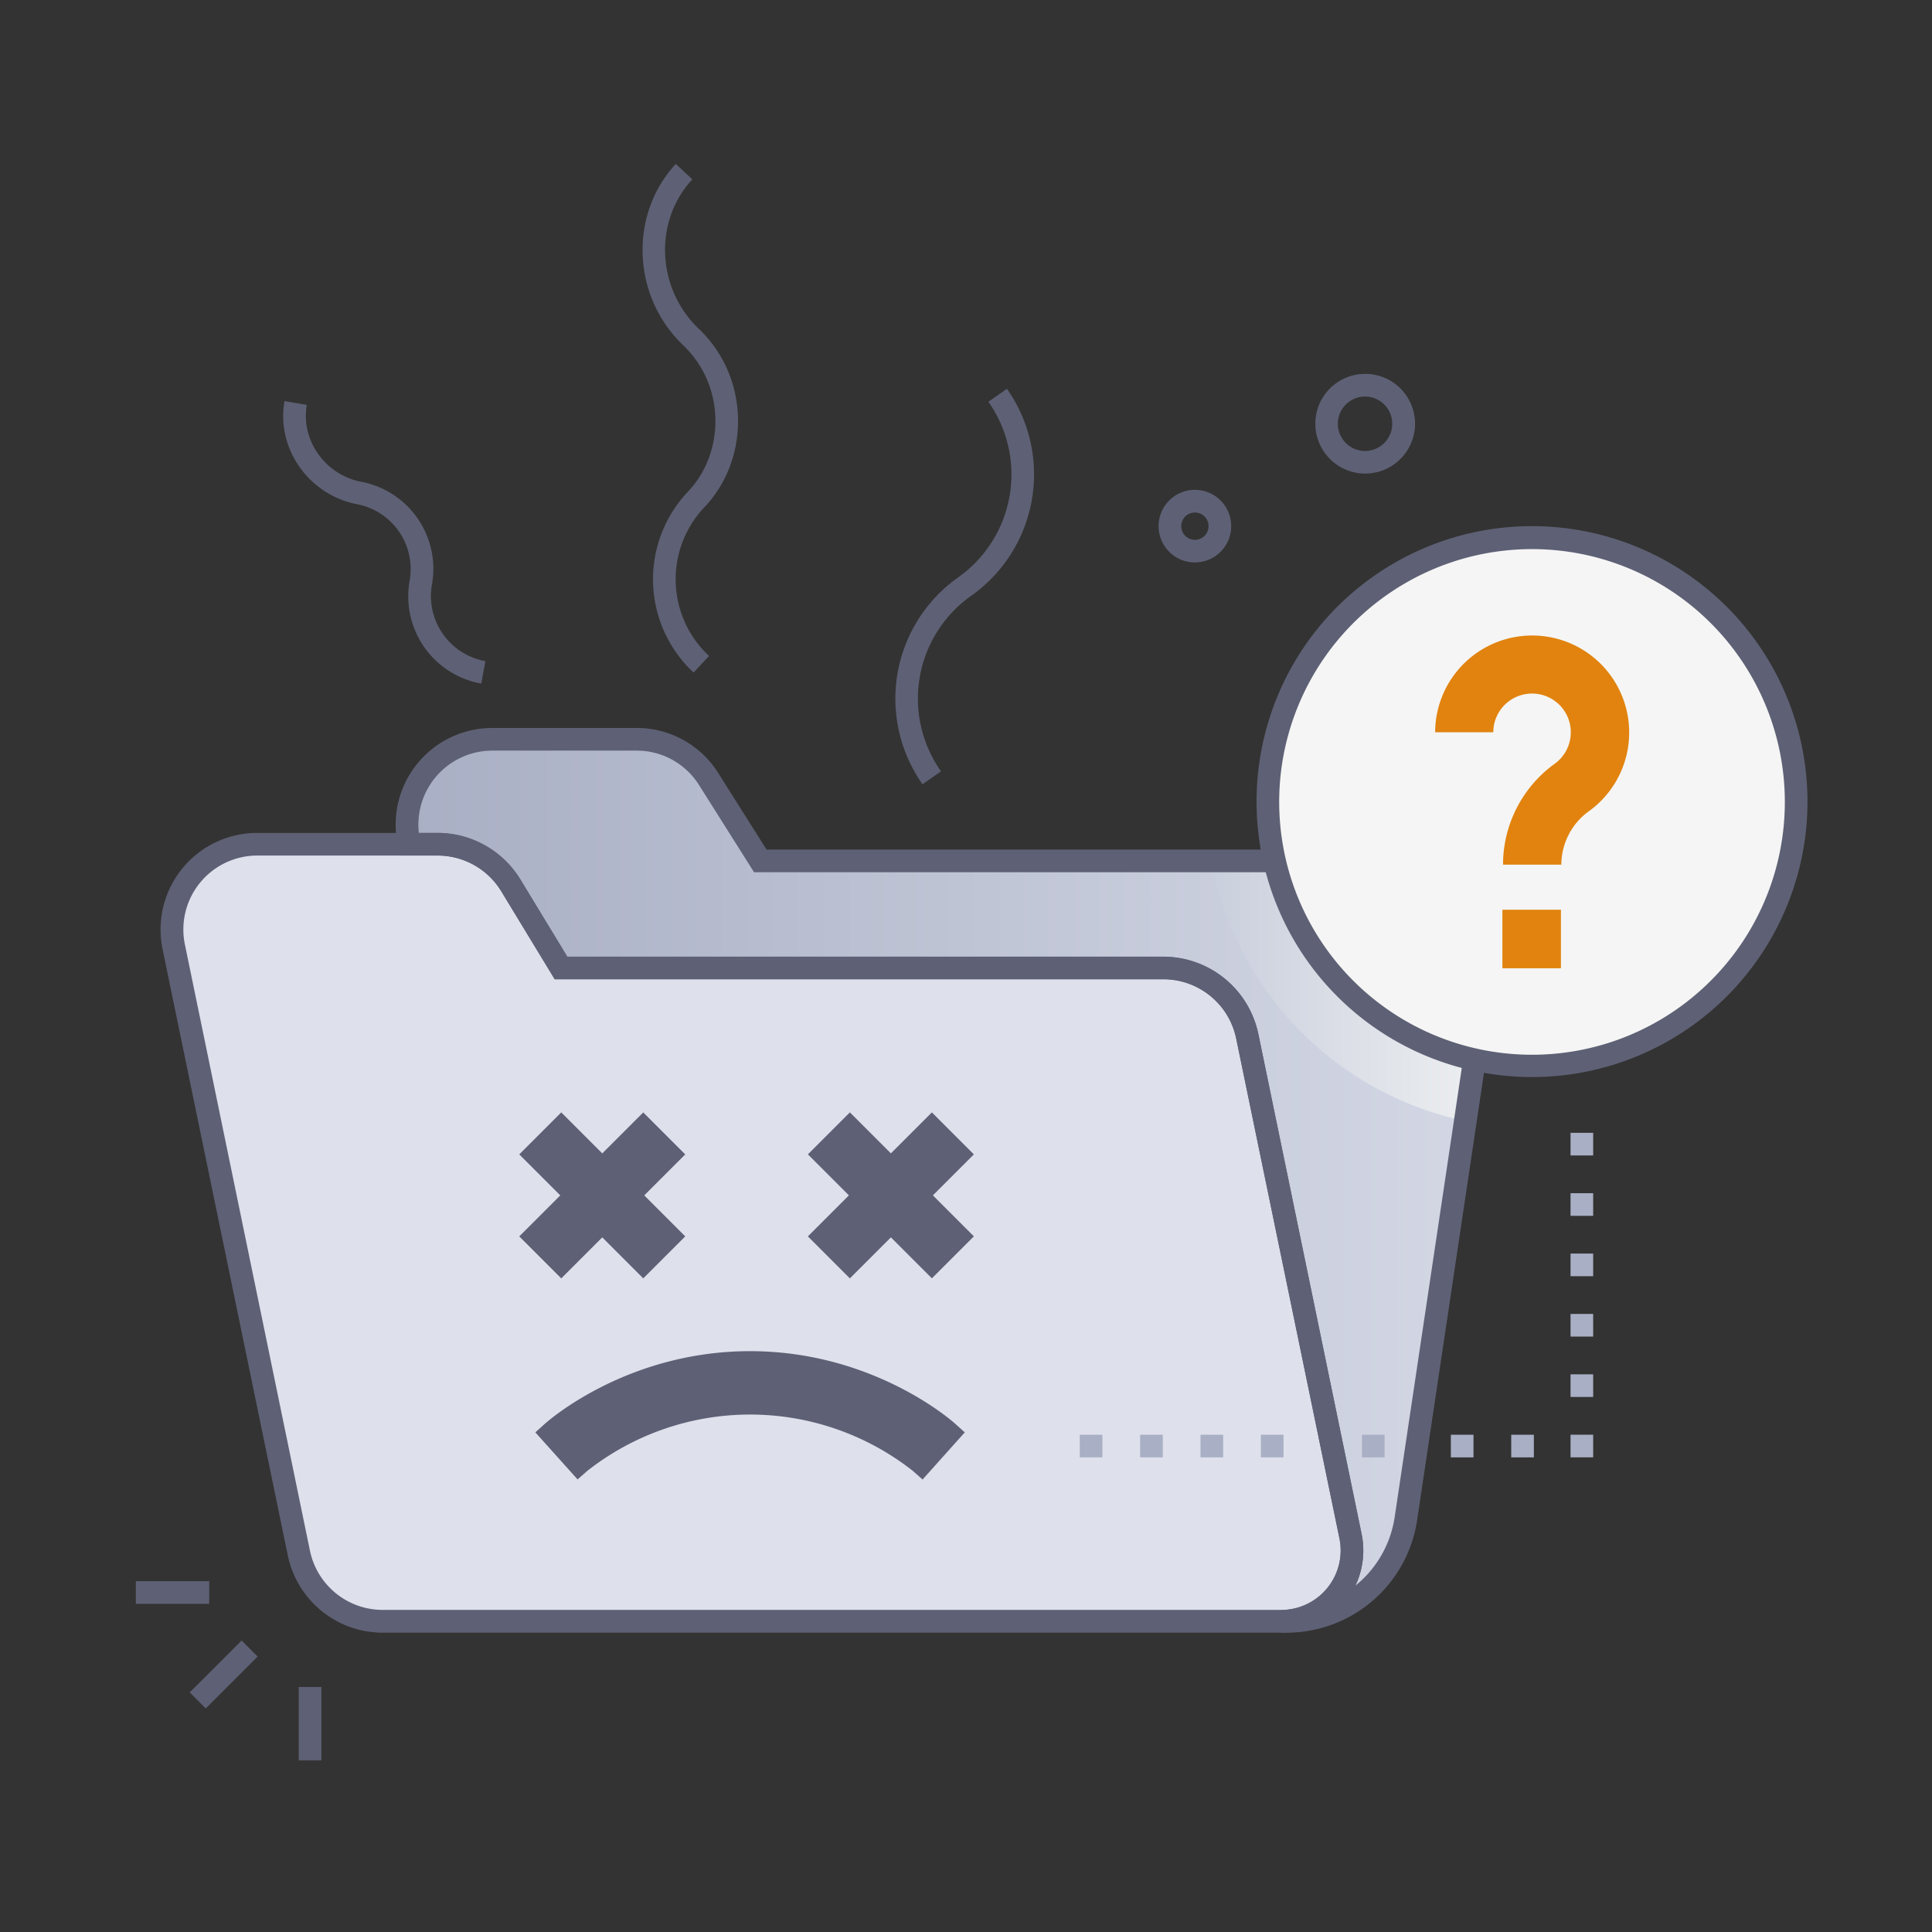
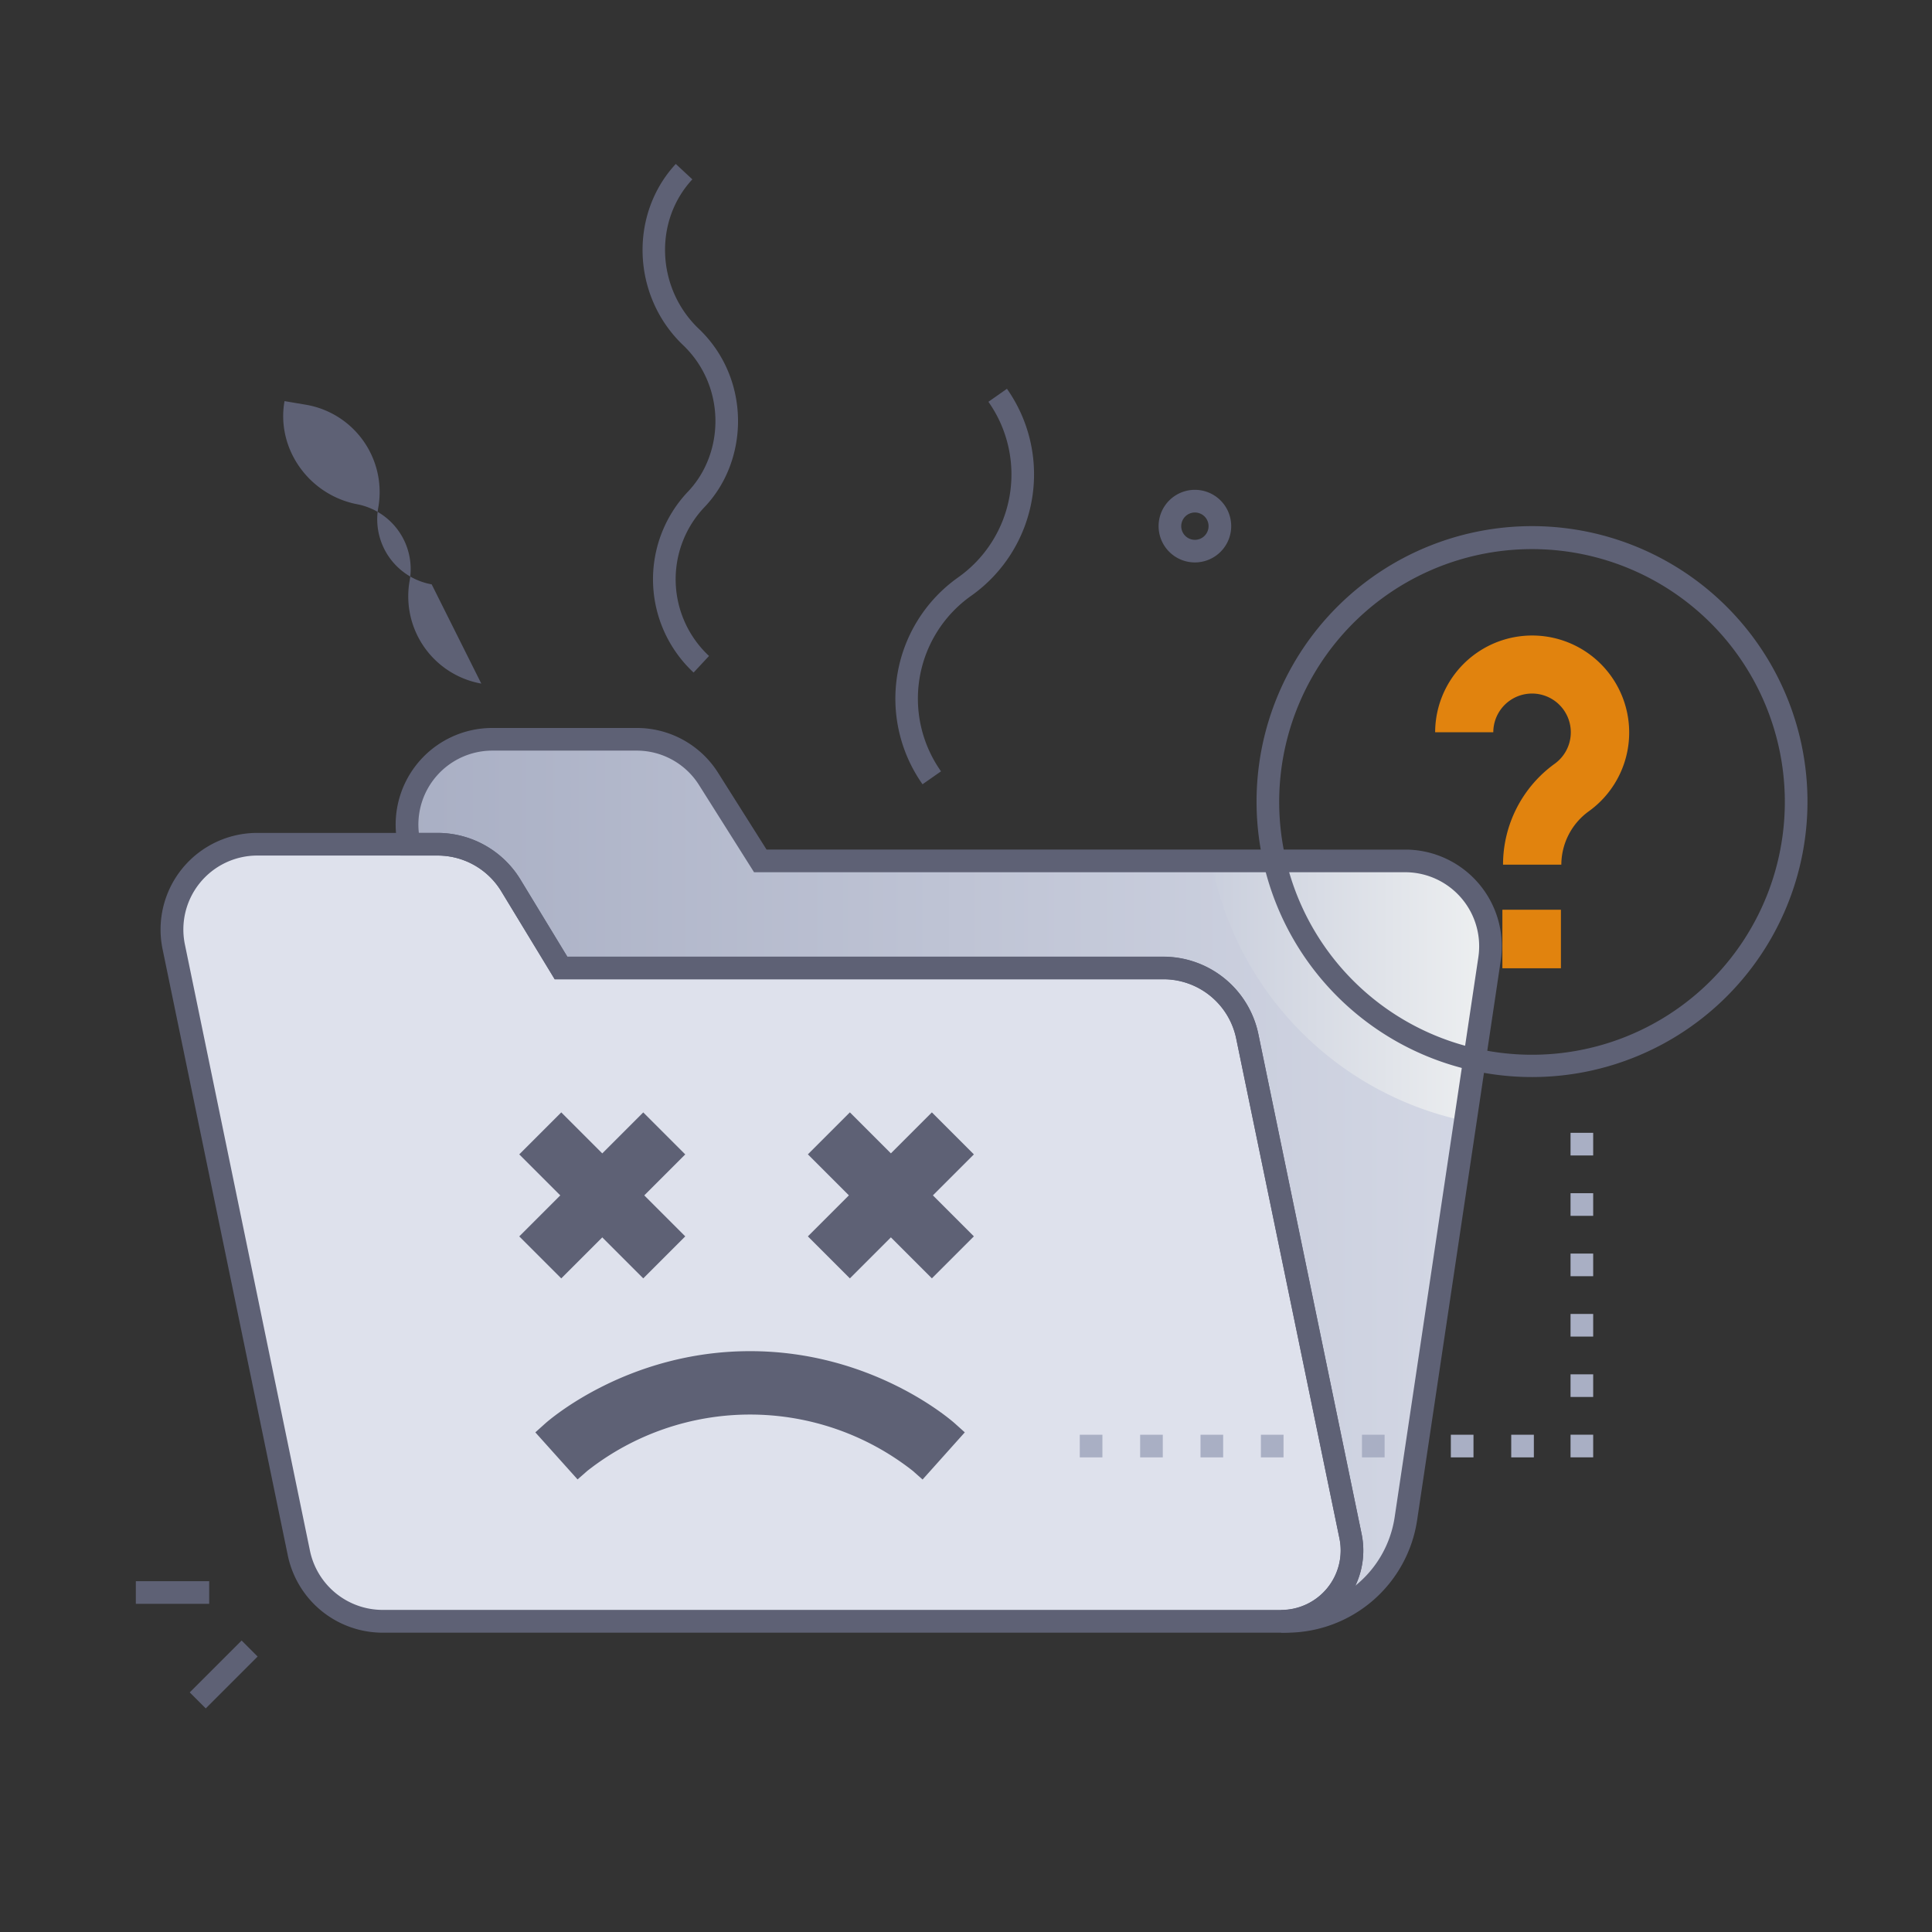
<svg xmlns="http://www.w3.org/2000/svg" viewBox="0 0 512 512">
  <rect x="0" y="0" width="512" height="512" fill="#333333" stroke="none" />
  <defs>
    <style>.cls-1{isolation:isolate;}.cls-2{fill:#5e6175;}.cls-3{fill:url(#linear-gradient);}.cls-4{mix-blend-mode:multiply;fill:url(#linear-gradient-2);}.cls-5{fill:#dee1ec;}.cls-6{fill:#f5f5f5;}.cls-7{fill:#e1830e;}.cls-8{fill:#a9afc4;}</style>
    <linearGradient id="linear-gradient" x1="107.83" y1="312.8" x2="395" y2="312.8" gradientUnits="userSpaceOnUse">
      <stop offset="0" stop-color="#a9afc4" />
      <stop offset="1" stop-color="#d4d8e5" />
    </linearGradient>
    <linearGradient id="linear-gradient-2" x1="321.03" y1="262.61" x2="395" y2="262.61" gradientUnits="userSpaceOnUse">
      <stop offset="0" stop-color="#cacfdd" />
      <stop offset="1" stop-color="#eef0f1" />
    </linearGradient>
  </defs>
  <title>Folder Empty</title>
  <g class="cls-1">
    <g id="Folder_Empty" data-name="Folder Empty">
-       <path class="cls-2" d="M127.55,181.16a23.49,23.49,0,0,1-19-27.21,17.5,17.5,0,0,0-14.15-20.37c-12.72-2.6-21.22-14.83-19-27.28l5.91,1c-1.64,9.27,4.74,18.4,14.23,20.34a23.48,23.48,0,0,1,18.94,27.2,17.51,17.51,0,0,0,14.15,20.36Z" />
+       <path class="cls-2" d="M127.55,181.16a23.49,23.49,0,0,1-19-27.21,17.5,17.5,0,0,0-14.15-20.37c-12.72-2.6-21.22-14.83-19-27.28l5.91,1a23.48,23.48,0,0,1,18.94,27.2,17.51,17.51,0,0,0,14.15,20.36Z" />
      <path class="cls-2" d="M183.81,178.23a33.76,33.76,0,0,1-1.68-47.74c10-10.28,10.36-28.34-1.37-39.28-13.32-13-14-34.46-1.67-47.76l4.39,4.08c-10.18,10.95-9.54,28.6,1.43,39.34,14.12,13.17,13.82,35.18,1.55,47.77a27.77,27.77,0,0,0,1.44,39.2Z" />
      <path class="cls-2" d="M244.48,207.84A39.36,39.36,0,0,1,253.94,153a33.41,33.41,0,0,0,8-46.52l4.91-3.45a39.41,39.41,0,0,1-9.47,54.86,33.35,33.35,0,0,0-8,46.52Z" />
      <path class="cls-3" d="M394.75,254.09,372.56,402.56a31.81,31.81,0,0,1-31.46,27.12h-1.59A18.79,18.79,0,0,0,357.9,407.1L330.53,274.6a22.62,22.62,0,0,0-22.14-18H148.66l-13.35-22A22.61,22.61,0,0,0,116,223.73h-7.54a22.6,22.6,0,0,1,22-27.81h38.23a22.63,22.63,0,0,1,19.12,10.54l13.68,21.69H372.39A22.61,22.61,0,0,1,394.75,254.09Z" />
      <path class="cls-4" d="M394.75,254.09l-6.43,43A86.65,86.65,0,0,1,321,228.15h51.36A22.61,22.61,0,0,1,394.75,254.09Z" />
      <path class="cls-5" d="M339.51,429.68H101.35a22.6,22.6,0,0,1-22.13-18L46,250.91a22.61,22.61,0,0,1,22.14-27.18H116a22.61,22.61,0,0,1,19.32,10.86l13.35,22H308.39a22.62,22.62,0,0,1,22.14,18L357.9,407.1A18.79,18.79,0,0,1,339.51,429.68Z" />
      <path class="cls-2" d="M339.51,432.68H101.35a25.7,25.7,0,0,1-25.07-20.43L43.08,251.52a25.61,25.61,0,0,1,25.08-30.79H116A25.74,25.74,0,0,1,137.87,233l12.48,20.52h158A25.73,25.73,0,0,1,333.47,274l27.37,132.5A21.78,21.78,0,0,1,339.51,432.68ZM68.16,226.73A19.6,19.6,0,0,0,49,250.3L82.15,411a19.69,19.69,0,0,0,19.2,15.64H339.51a15.78,15.78,0,0,0,15.45-19l-27.37-132.5a19.69,19.69,0,0,0-19.21-15.65H147l-14.22-23.41A19.73,19.73,0,0,0,116,226.73Z" />
      <path class="cls-2" d="M341.1,432.68h-1.59v-6a15.78,15.78,0,0,0,15.45-19l-27.37-132.5a19.69,19.69,0,0,0-19.21-15.65H147l-14.22-23.41A19.73,19.73,0,0,0,116,226.73h-9.92l-.54-2.31a25.61,25.61,0,0,1,24.92-31.5h38.23a25.45,25.45,0,0,1,21.65,11.94l12.81,20.29H372.39a25.61,25.61,0,0,1,25.32,29.39c0,.1.5-3.3-22.18,148.47A35,35,0,0,1,341.1,432.68ZM150.35,253.56h158A25.73,25.73,0,0,1,333.47,274l27.37,132.5a21.77,21.77,0,0,1-1.64,13.71,28.79,28.79,0,0,0,10.39-18.09l22.19-148.47a19.61,19.61,0,0,0-19.39-22.5H199.83l-14.57-23.09a19.51,19.51,0,0,0-16.58-9.14H130.45A19.61,19.61,0,0,0,111,220.73h5A25.74,25.74,0,0,1,137.87,233Z" />
      <rect class="cls-2" x="136.36" y="308.92" width="46.47" height="15.74" transform="translate(-177.25 205.64) rotate(-45)" />
      <rect class="cls-2" x="151.73" y="293.55" width="15.74" height="46.47" transform="translate(-177.25 205.64) rotate(-45)" />
      <rect class="cls-2" x="212.85" y="308.92" width="46.47" height="15.74" transform="translate(-154.85 259.72) rotate(-45)" />
      <rect class="cls-2" x="228.22" y="293.55" width="15.74" height="46.47" transform="translate(-154.85 259.72) rotate(-45)" />
      <path class="cls-2" d="M253.11,377.28c-.87-.78-21.75-19.21-54.33-19.21s-53.47,18.43-54.34,19.21l-2.57,2.31,11.19,12.47,2.57-2.25a69.77,69.77,0,0,1,86.29,0l2.57,2.28,11.19-12.5Z" />
-       <circle class="cls-6" cx="406.04" cy="212.47" r="69.96" />
      <path class="cls-2" d="M406,285.43a73,73,0,1,1,73-73A73,73,0,0,1,406,285.43Zm0-139.91a67,67,0,1,0,67,66.95A67,67,0,0,0,406,145.52Z" />
      <path class="cls-2" d="M316.66,149.05a9.62,9.62,0,1,1,9.62-9.62A9.62,9.62,0,0,1,316.66,149.05Zm0-13.23a3.62,3.62,0,1,0,3.62,3.61A3.61,3.61,0,0,0,316.66,135.82Z" />
-       <path class="cls-2" d="M361.75,125.5A13.21,13.21,0,1,1,375,112.29,13.22,13.22,0,0,1,361.75,125.5Zm0-20.41a7.21,7.21,0,1,0,7.21,7.2A7.21,7.21,0,0,0,361.75,105.09Z" />
      <rect class="cls-2" x="49.56" y="440.75" width="19.44" height="6" transform="translate(-296.42 171.89) rotate(-45)" />
-       <rect class="cls-2" x="79.18" y="447.07" width="6" height="19.44" />
      <rect class="cls-2" x="36" y="419.03" width="19.44" height="6" />
      <path class="cls-7" d="M413.77,229.15H398.32A33,33,0,0,1,412,202.41a10.27,10.27,0,1,0-16.26-8.35H380.33A25.71,25.71,0,1,1,421.05,215,17.52,17.52,0,0,0,413.77,229.15Z" />
      <rect class="cls-7" x="398.15" y="241.09" width="15.51" height="15.51" />
      <path class="cls-8" d="M340.15,386.22h-6v-6h6Zm-16,0h-6v-6h6Zm-16,0h-6v-6h6Zm-16,0h-6v-6h6Z" />
      <rect class="cls-8" x="360.94" y="380.22" width="6" height="6" />
      <path class="cls-8" d="M406.49,386.22h-6v-6h6Zm-16,0h-6v-6h6Z" />
      <path class="cls-8" d="M422.21,386.21h-6v-6h6Zm0-16h-6v-6h6Zm0-16h-6v-6h6Zm0-16h-6v-6h6Zm0-16h-6v-6h6Zm0-16h-6v-6h6Z" />
    </g>
  </g>
</svg>